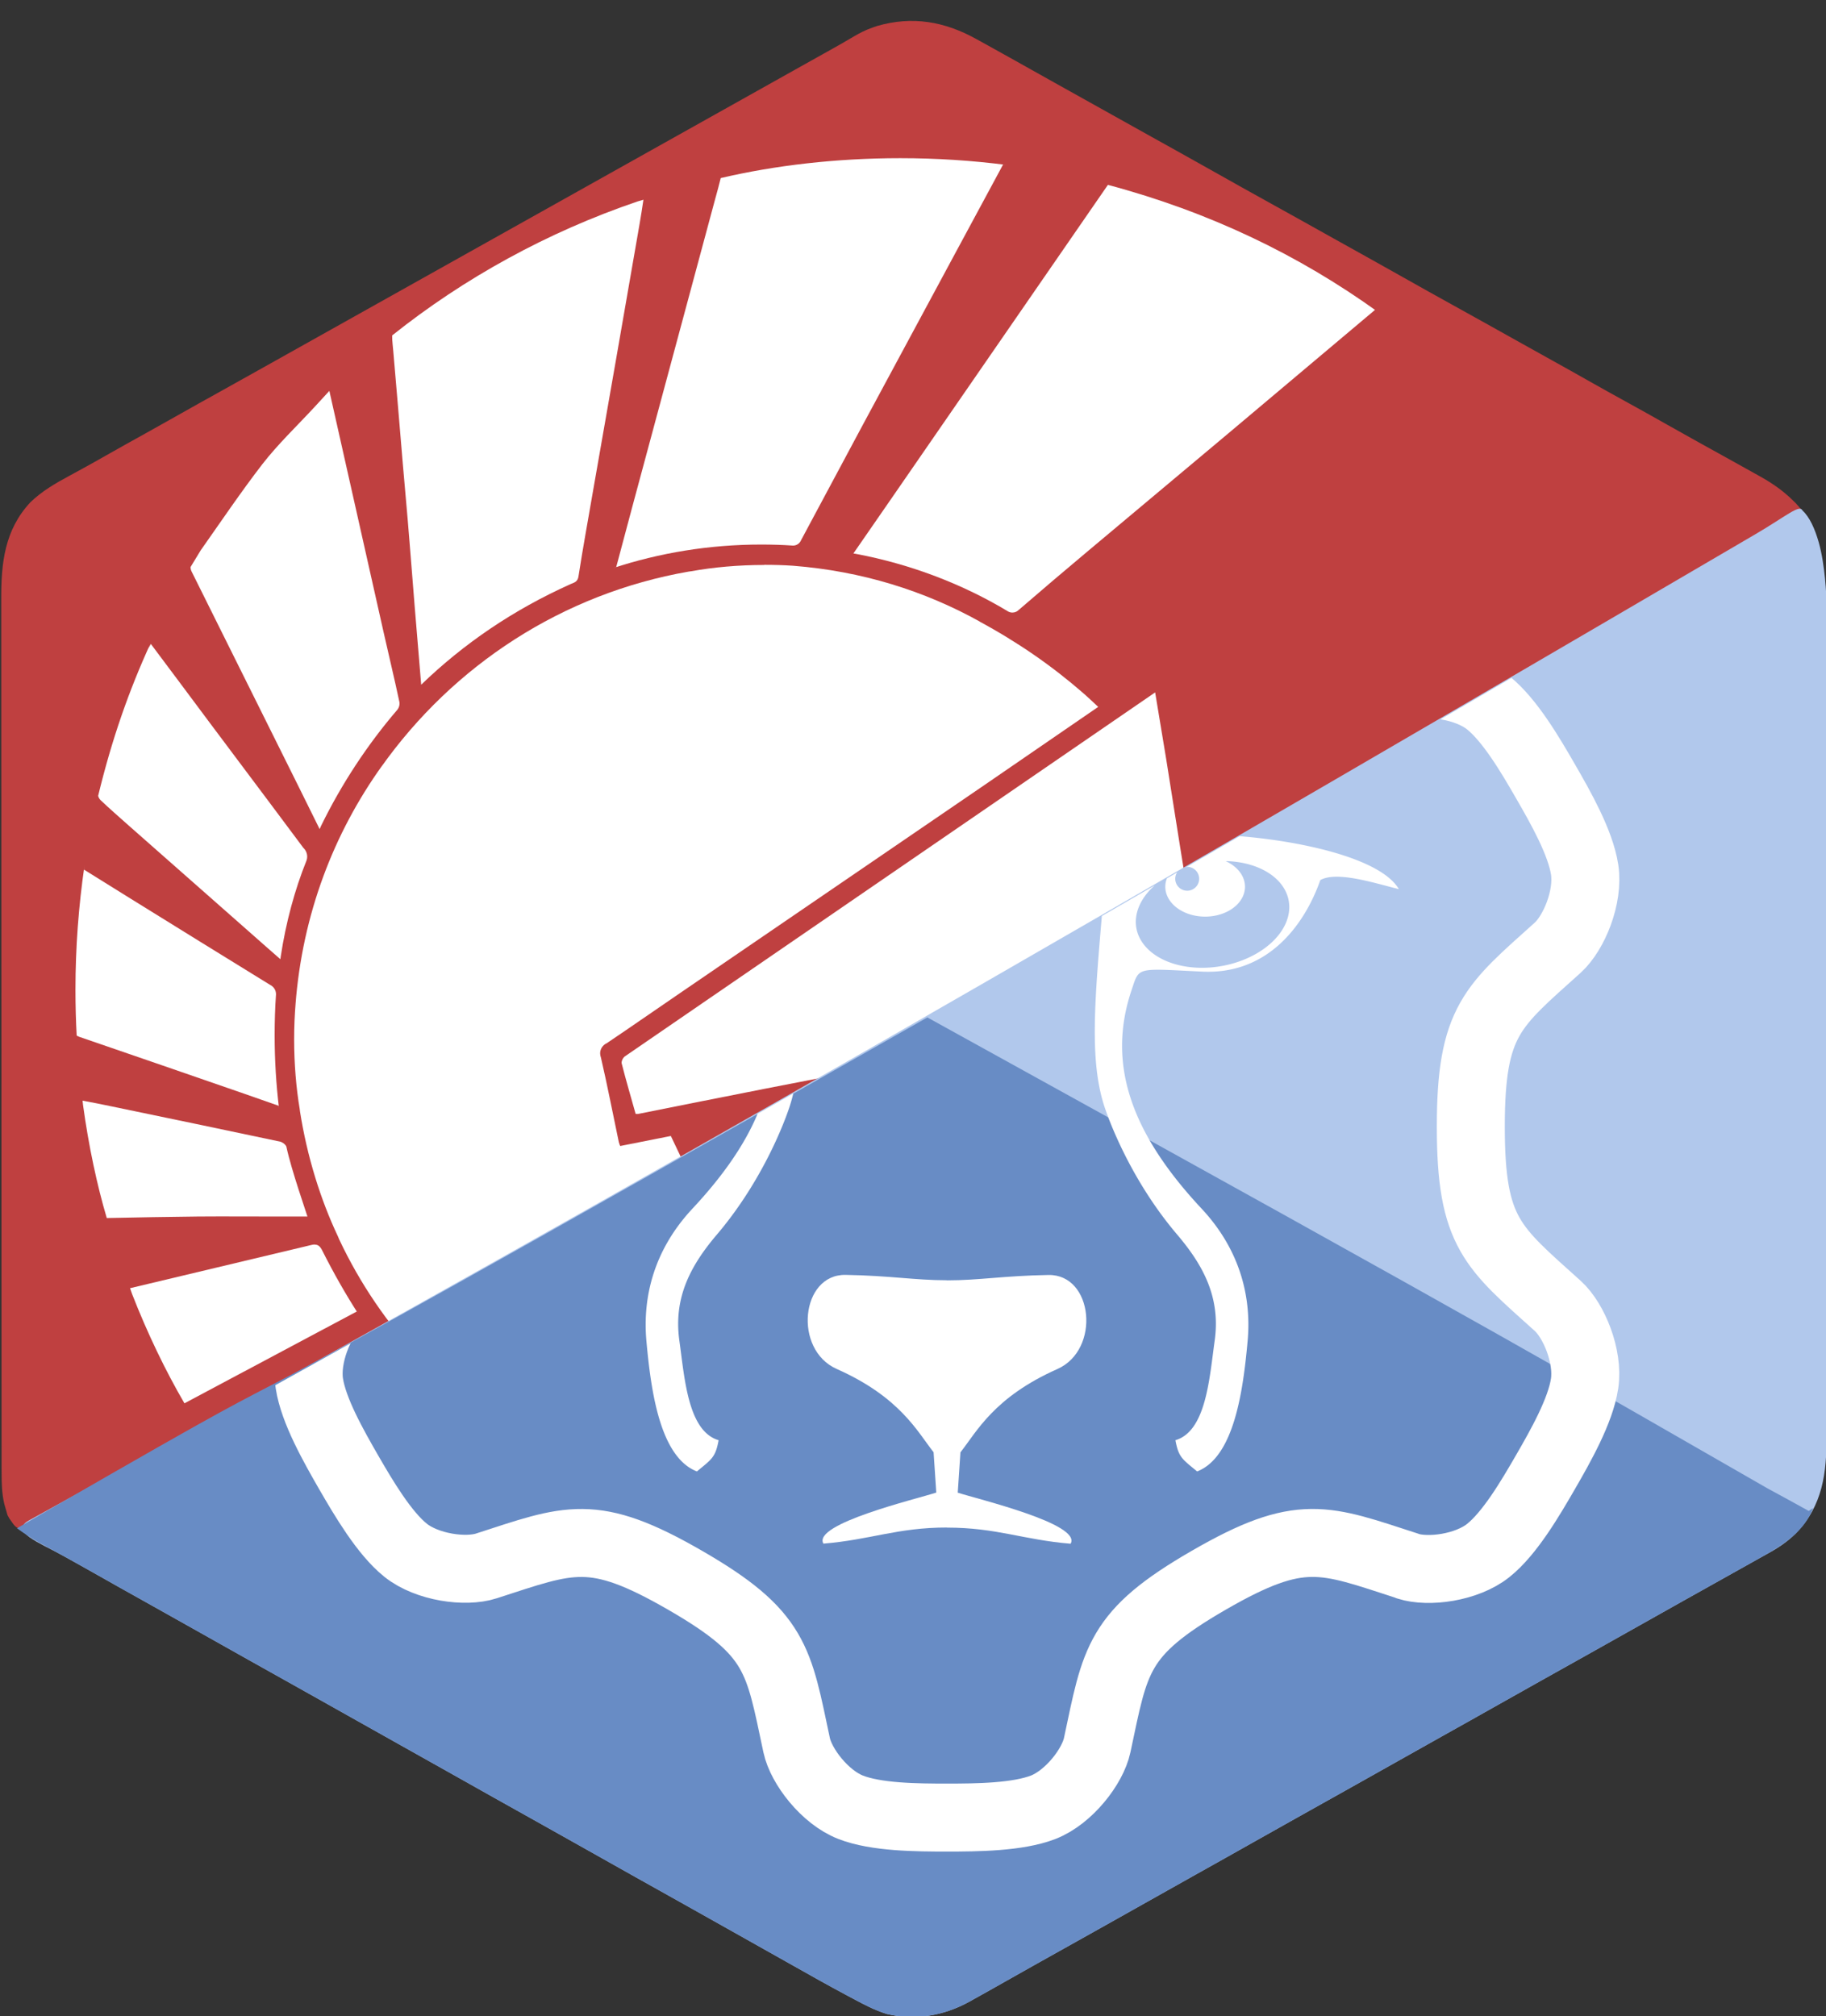
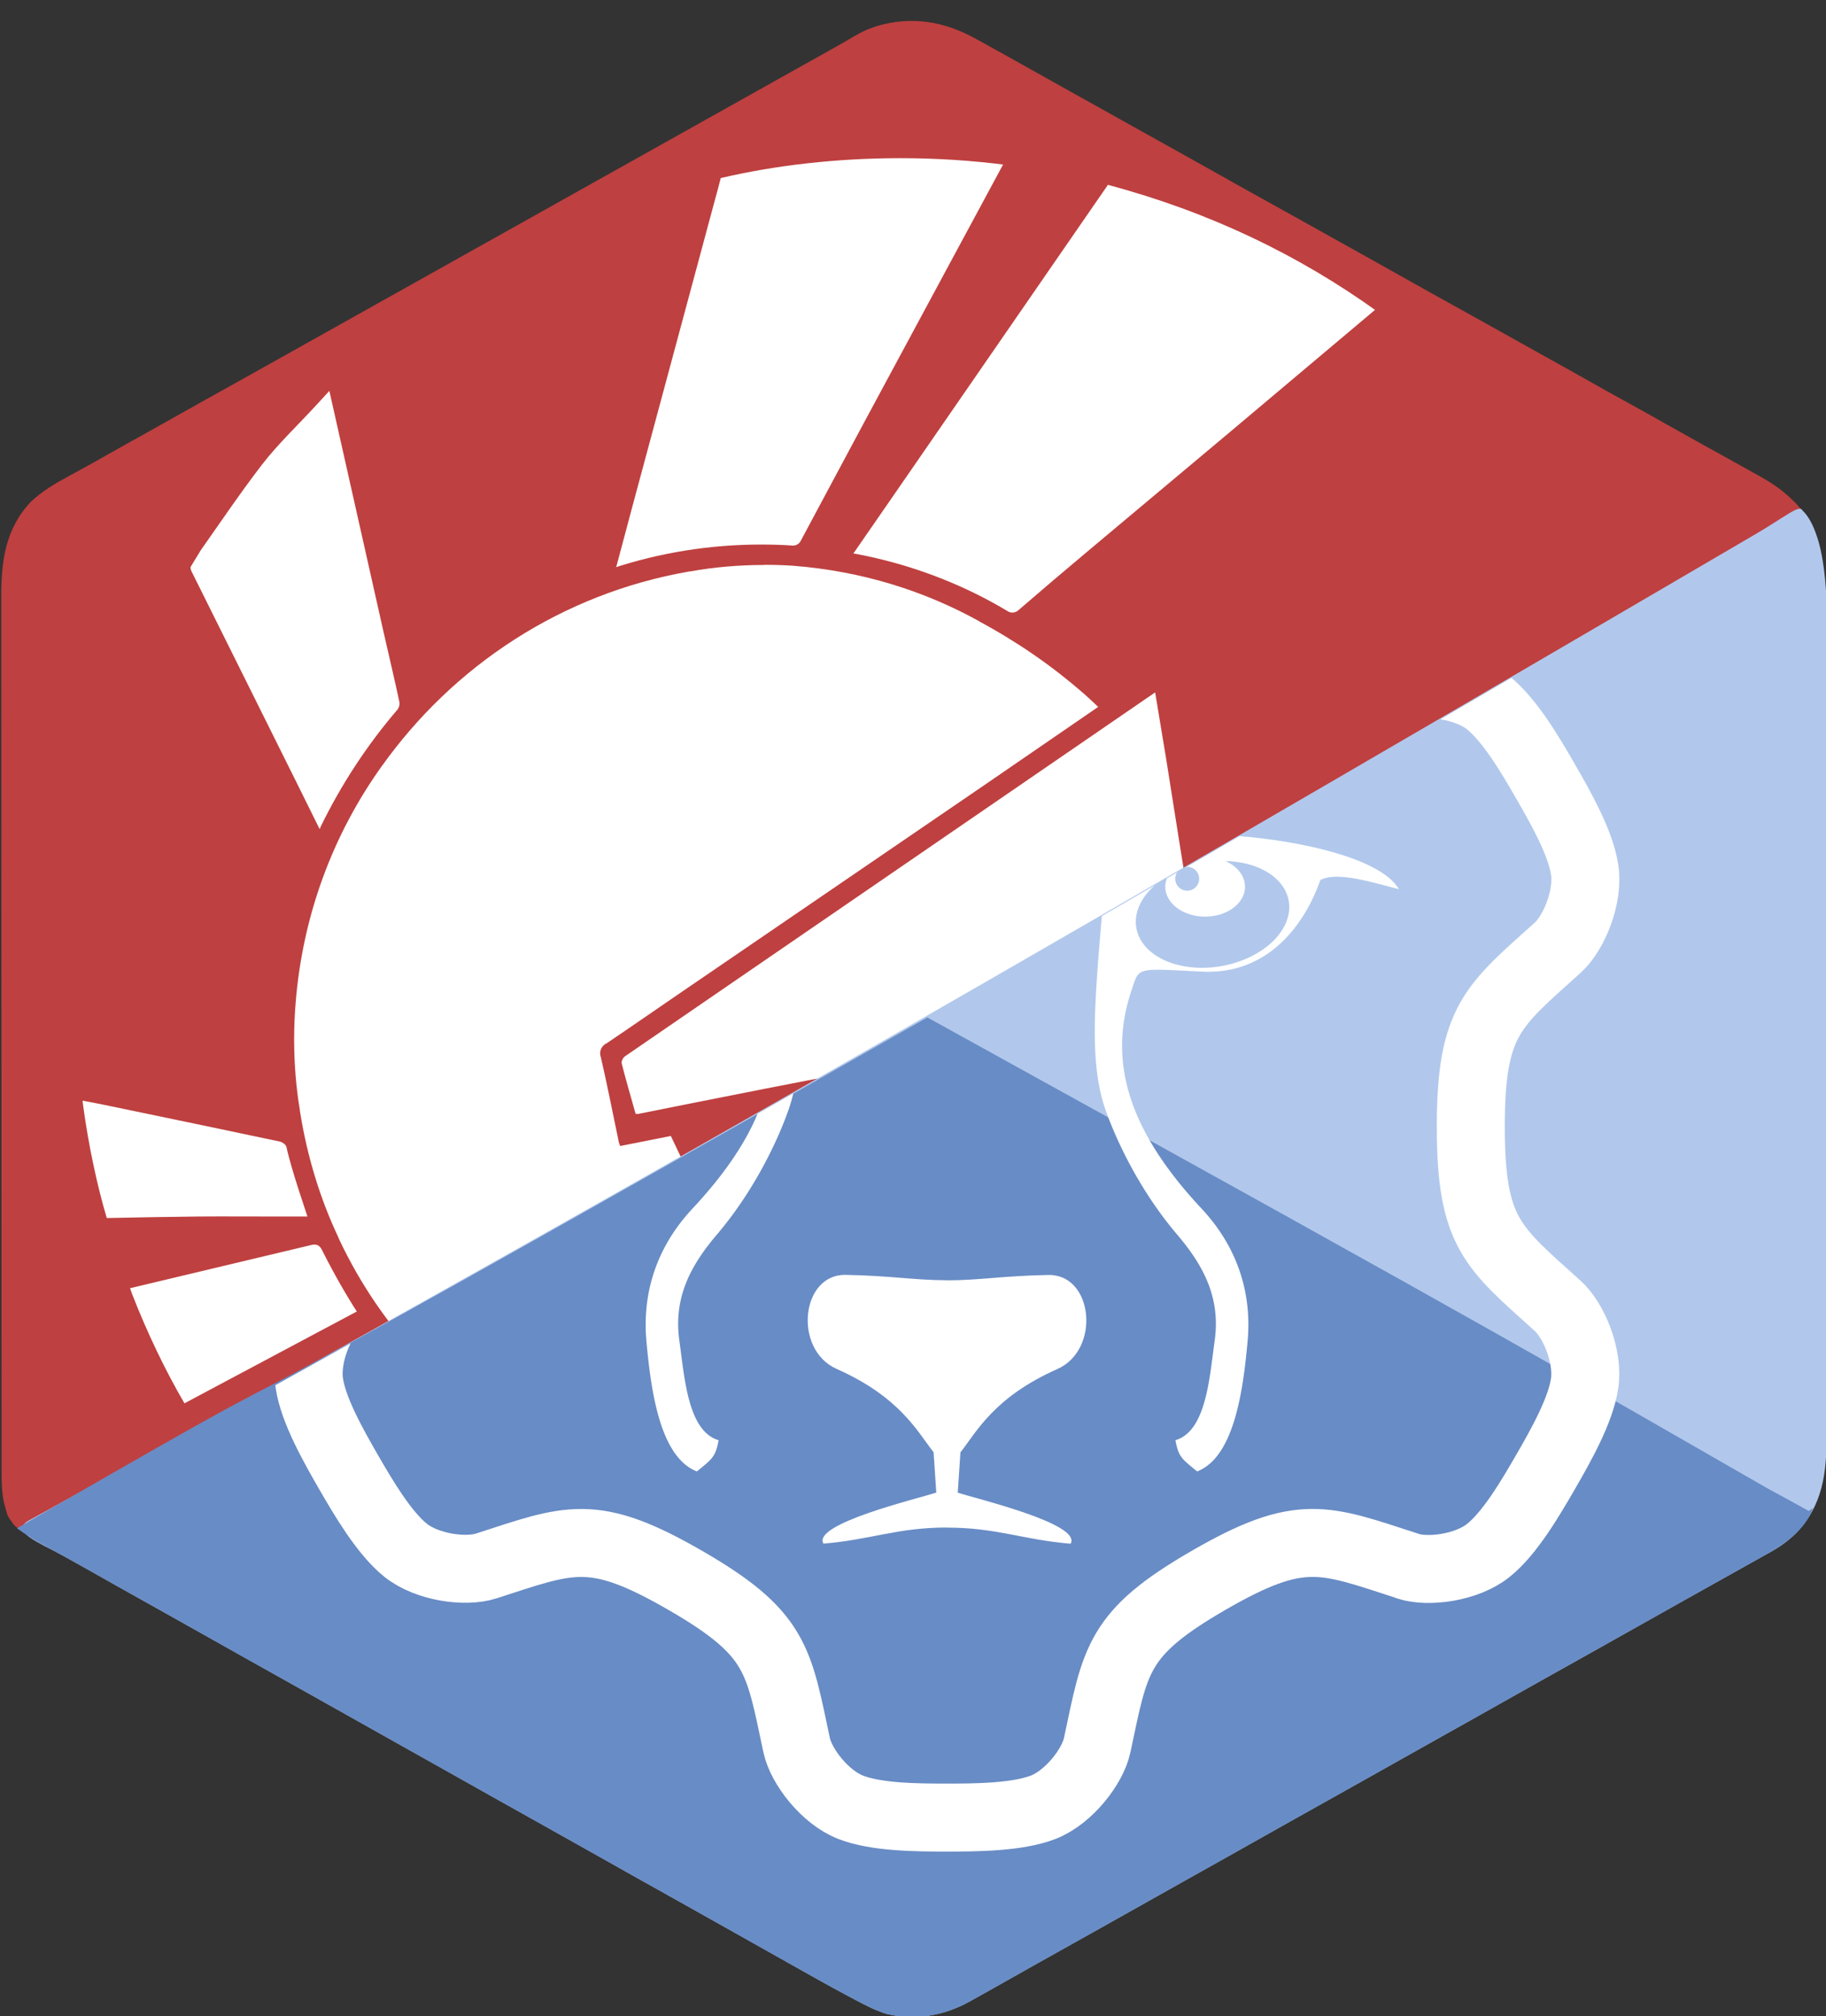
<svg xmlns="http://www.w3.org/2000/svg" xmlns:ns1="http://sodipodi.sourceforge.net/DTD/sodipodi-0.dtd" xmlns:ns2="http://www.inkscape.org/namespaces/inkscape" version="1.1" width="1269" height="1401" id="svg6" ns1:docname="lazdelphi.svg" ns2:version="1.3.2 (091e20e, 2023-11-25, custom)" ns2:export-filename="lazdelphi.png" ns2:export-xdpi="90" ns2:export-ydpi="90">
  <rect width="100%" height="100%" fill="#333333" stroke="none" />
  <defs id="defs6">
    <radialGradient id="a" cx="8" cy="8" gradientUnits="userSpaceOnUse" r="9" gradientTransform="matrix(62.991,0,0,62.991,-784.566,1012.683)">
      <stop offset="0" stop-color="#b3c9ec" id="stop2" />
      <stop offset="1" stop-color="#fff" id="stop4" />
    </radialGradient>
    <radialGradient id="b" cx="7.999" cy="8" gradientUnits="userSpaceOnUse" r="7.666" gradientTransform="matrix(62.991,0,0,62.991,-784.566,1012.683)">
      <stop offset="0" stop-color="#598bd4" id="stop7" />
      <stop offset=".565" stop-color="#9ab8e5" id="stop9" />
      <stop offset="1" stop-color="#fff" id="stop11" />
    </radialGradient>
    <clipPath clipPathUnits="userSpaceOnUse" id="clipPath68">
      <path d="m 313.205,1089.314 c 5.12,4.838 8.726,12.752 11.477,22.459 4.489,15.837 5.276,37.868 5.279,39.497 0.01,5.701 0.01,11.401 0.01,17.102 0,8.477 8e-4,16.955 0.01,25.432 0.015,16.023 0.017,32.047 0.014,48.07 0,12.375 -10e-5,24.75 0,37.125 6e-4,1.779 0,3.559 0,5.338 9e-4,2.682 0,5.363 0,8.044 0.01,24.923 0.013,49.846 0.01,74.77 l -5e-4,2.846 c -8e-4,4.76 0,9.519 0,14.279 l -5e-4,2.864 c -3e-4,1.911 -7e-4,3.823 0,5.734 0,29.742 0,59.484 0.021,89.226 0.021,33.433 0.031,66.865 0.027,100.298 -4e-4,3.566 -8e-4,7.133 0,10.699 l -3e-4,2.661 c -0.001,13.242 0.01,26.485 0.016,39.727 0.012,15.064 0.014,30.128 0.001,45.192 -0.01,8.424 0,16.848 0.01,25.272 0.01,5.635 0.01,11.27 -0.01,16.905 -0.01,3.205 -0.01,6.41 0,9.616 0.076,25.799 -2.585,48.508 -21.386,67.904 -5.964,5.885 -12.332,10.113 -19.663,14.1 -2.671,1.458 -5.32,2.951 -7.97,4.447 -5.35,3.017 -10.714,6.01 -16.081,8.998 -5.267,2.934 -10.527,5.883 -15.786,8.831 -6.272,3.513 -12.546,7.026 -18.82,10.535 -10.072,5.634 -20.136,11.28 -30.18,16.965 -11.095,6.28 -22.216,12.511 -33.343,18.734 -5.22,2.92 -10.439,5.843 -15.657,8.766 -6.273,3.513 -12.546,7.026 -18.82,10.535 -10.072,5.634 -20.136,11.28 -30.18,16.965 -13.196,7.469 -26.431,14.869 -39.666,22.27 -11.124,6.221 -22.242,12.451 -33.334,18.73 -11.095,6.28 -22.216,12.511 -33.343,18.734 -5.22,2.92 -10.439,5.843 -15.657,8.766 -6.273,3.513 -12.546,7.026 -18.82,10.535 -10.072,5.634 -20.136,11.28 -30.18,16.965 -13.196,7.469 -26.431,14.869 -39.666,22.27 -11.124,6.221 -22.242,12.451 -33.334,18.73 -11.095,6.28 -22.216,12.511 -33.343,18.734 -5.22,2.92 -10.439,5.843 -15.657,8.766 -6.273,3.513 -12.546,7.026 -18.82,10.535 -2.102,1.176 -4.203,2.351 -6.305,3.527 l -3.134,1.753 c -6.029,3.376 -12.047,6.77 -18.056,10.18 -4.723,2.678 -9.453,5.343 -14.185,8.004 l -2.961,1.667 c -2.924,1.641 -5.855,3.27 -8.789,4.895 l -2.632,1.481 c -17.721,9.752 -37.623,13.234 -57.493,8.457 -8.189,-2.575 -15.609,-6.433 -23.125,-10.5 -1.846,-0.985 -3.692,-1.969 -5.539,-2.953 -11.967,-6.409 -23.811,-13.025 -35.613,-19.73 -6.101,-3.466 -12.223,-6.893 -18.348,-10.316 -8.011,-4.48 -16.012,-8.978 -24,-13.5 -11.095,-6.28 -22.216,-12.511 -33.343,-18.734 -6.261,-3.502 -12.519,-7.008 -18.777,-10.514 -5.233,-2.93 -10.466,-5.86 -15.7,-8.788 -11.021,-6.165 -22.03,-12.352 -33.021,-18.573 -10.149,-5.741 -20.325,-11.434 -30.502,-17.126 -6.261,-3.502 -12.519,-7.008 -18.777,-10.514 -5.233,-2.93 -10.466,-5.86 -15.7,-8.788 -11.021,-6.165 -22.03,-12.352 -33.021,-18.573 -11.199,-6.335 -22.43,-12.612 -33.659,-18.892 -13.129,-7.342 -26.25,-14.698 -39.341,-22.108 -10.149,-5.741 -20.325,-11.434 -30.502,-17.126 -6.261,-3.502 -12.519,-7.008 -18.777,-10.514 -5.233,-2.93 -10.466,-5.86 -15.7,-8.788 -11.021,-6.165 -22.03,-12.352 -33.021,-18.573 -11.199,-6.335 -22.43,-12.612 -33.659,-18.892 -26.523,-14.832 -26.523,-14.832 -39.446,-22.163 -4.917,-2.788 -9.843,-5.557 -14.788,-8.294 l -3.115,-1.734 c -1.947,-1.084 -3.898,-2.162 -5.853,-3.233 -14.902,-8.32 -36.603,-16.326 -22.802,-23.932 374.109,-206.164 623.797,-348.129 1199.923,-685.389 20.905,-12.238 30.468,-20.748 32.603,-16.69 z" fill="#3847A9" id="path68" style="fill:#b1c8ec;fill-opacity:1" ns1:nodetypes="cscscssssssssssssssscscccccccscscscscscscscssscccccccccccccscccsccsccsccsccccssc" />
    </clipPath>
  </defs>
  <ns1:namedview id="namedview6" pagecolor="#ffffff" bordercolor="#666666" borderopacity="1.0" ns2:showpageshadow="2" ns2:pageopacity="0.0" ns2:pagecheckerboard="0" ns2:deskcolor="#d1d1d1" ns2:zoom="1.6574866" ns2:cx="1256.7221" ns2:cy="902.26975" ns2:window-width="1920" ns2:window-height="1017" ns2:window-x="-8" ns2:window-y="-8" ns2:window-maximized="1" ns2:current-layer="svg6" />
  <g id="g29" transform="translate(980.053,682.481)">
    <path d="m -301.797,-655.482 2.935,1.608 c 6.887,3.78 13.748,7.603 20.599,11.447 3.293,1.848 6.588,3.692 9.884,5.535 7.225,4.041 14.446,8.09 21.666,12.14 12.928,7.249 25.87,14.473 38.83,21.665 8.568,4.757 17.121,9.54 25.668,14.334 7.67,4.299 15.354,8.57 23.043,12.834 8.312,4.61 16.606,9.25 24.875,13.938 11.645,6.6 23.345,13.099 35.052,19.588 15.361,8.516 30.712,17.049 46.03,25.64 7.669,4.299 15.354,8.57 23.043,12.834 8.312,4.61 16.606,9.25 24.875,13.938 11.645,6.6 23.345,13.099 35.052,19.588 15.361,8.516 30.712,17.049 46.03,25.64 7.669,4.299 15.354,8.57 23.043,12.834 8.272,4.587 16.524,9.207 24.75,13.875 8.672,4.921 17.389,9.757 26.125,14.562 9.671,5.32 19.307,10.694 28.907,16.141 7.26,4.116 14.546,8.184 21.843,12.234 l 3.396,1.885 c 5.245,2.91 10.491,5.816 15.742,8.715 7.217,3.985 14.423,7.99 21.612,12.025 l 2.471,1.383 c 8.365,4.713 15.695,9.822 22.529,16.617 l 1.719,1.676 c 1.109,1.093 2.518,2.952 3.601,4.071 -1.296,3.889 -2.92,3.42 -6.48,5.335 l -3.307,1.803 -1.773,0.95 c -3.106,1.666 -6.195,3.362 -9.287,5.055 l -1.913,1.044 c -415.171,245.871 -780.049,453.589 -1211.98,691.964 -2.58,1.101 -2.806,1.629 -4.59,1.911 -2.691,-1.266 -4.701,-5.522 -5.47,-6.117 l -1.52,-2.693 c -0.487,-1.665 -0.964,-3.332 -1.438,-5 l -0.809,-2.812 c -1.744,-7.373 -1.899,-14.585 -1.885,-22.122 l -0.01,-3.288 c -0.01,-3.643 0,-7.286 0,-10.929 l -0.01,-7.906 c -0.01,-6.488 -0.01,-12.976 -0.01,-19.464 -9e-4,-7.772 -0.01,-15.545 -0.014,-23.317 -0.016,-18.785 -0.022,-37.569 -0.027,-56.354 0,-8.889 -0.01,-17.778 -0.01,-26.666 -0.013,-30.435 -0.024,-60.871 -0.027,-91.306 l -6e-4,-5.73 -7e-4,-5.744 c -4e-4,-3.841 -9e-4,-7.682 -0.001,-11.523 l -3e-4,-2.886 c 0,-30.876 -0.019,-61.752 -0.043,-92.628 -0.025,-32.654 -0.038,-65.309 -0.039,-97.963 -2e-4,-3.586 -4e-4,-7.172 -7e-4,-10.758 l -10e-5,-2.676 c 0,-14.197 -0.012,-28.394 -0.027,-42.59 -0.014,-14.275 -0.018,-28.55 -0.01,-42.826 0,-8.475 6e-4,-16.95 -0.015,-25.425 -0.01,-5.669 -0.01,-11.339 10e-4,-17.008 0,-3.225 0,-6.45 -0.01,-9.674 -0.08,-25.091 2.28,-48.007 20.235,-67.322 7.894,-7.659 17.331,-13.163 26.958,-18.332 1.187,-0.647 2.373,-1.295 3.559,-1.943 1.806,-0.988 3.613,-1.976 5.421,-2.96 5.606,-3.052 11.16,-6.191 16.708,-9.346 9.453,-5.362 18.948,-10.645 28.453,-15.914 7.201,-3.995 14.383,-8.024 21.547,-12.086 9.407,-5.333 18.851,-10.597 28.308,-15.842 10.717,-5.945 21.41,-11.931 32.099,-17.925 5.196,-2.913 10.395,-5.823 15.593,-8.734 2.083,-1.167 4.167,-2.333 6.25,-3.5 103.126,-57.75 206.251,-115.5 340.629,-190.752 2.073,-1.161 4.146,-2.322 6.218,-3.483 5.368,-3.007 10.738,-6.011 16.111,-9.011 l 3.352,-1.873 c 2.089,-1.168 4.179,-2.334 6.27,-3.5 5.026,-2.81 10.009,-5.671 14.957,-8.615 4.225,-2.471 8.212,-4.5 12.84,-6.078 l 3.258,-1.145 c 24.423,-7.042 46.76,-3.107 68.617,8.957 z" fill="#5c6bbe" id="path3" ns1:nodetypes="ccsccccccccccccccsccccccccccccccccccccccccccssscsssssssccccccccccccccccsccscccccc" style="fill:#bf4040;fill-opacity:1" />
    <g id="g46" transform="matrix(45.324,0,0,45.324,-1067.298,-712.882)" style="fill:#ffffff;fill-opacity:1">
      <path d="m 15.733,3.096 c 0.554,0 1.1,0.036 1.635,0.105 l -0.063,-0.007 -0.755,1.4 -1.395,2.59 -0.946,1.767 c -0.02,0.05 -0.068,0.085 -0.124,0.085 -0.006,0 -0.013,0 -0.019,-10e-4 h 0.001 c -0.141,-0.01 -0.306,-0.015 -0.471,-0.015 -0.794,0 -1.559,0.127 -2.274,0.362 l 0.051,-0.015 0.25,-0.937 1.268,-4.709 c 0.029,-0.106 0.059,-0.212 0.085,-0.32 0.826,-0.194 1.774,-0.305 2.748,-0.305 0.003,0 0.006,0 0.009,0 z" id="path45" style="fill:#ffffff;fill-opacity:1" />
      <path d="m 18.912,3.505 c 1.561,0.417 2.927,1.076 4.133,1.943 l -0.037,-0.026 -2.246,1.891 -2.139,1.793 c -0.36,0.302 -0.72,0.607 -1.076,0.915 -0.025,0.026 -0.06,0.042 -0.099,0.042 -0.027,0 -0.052,-0.008 -0.073,-0.021 h 0.001 c -0.681,-0.41 -1.475,-0.718 -2.321,-0.878 l -0.045,-0.007 0.579,-0.837 2.287,-3.313 q 0.519,-0.75 1.037,-1.502 z" id="path44" style="fill:#ffffff;fill-opacity:1" />
-       <path d="m 11.791,3.731 c -0.02,0.13 -0.037,0.251 -0.059,0.372 q -0.36,2.079 -0.725,4.158 c -0.075,0.44 -0.144,0.806 -0.212,1.247 -0.012,0.082 -0.064,0.095 -0.116,0.116 C 9.792,10.022 9.033,10.541 8.381,11.171 l 0.002,-0.002 -0.066,-0.794 c -0.025,-0.284 -0.046,-0.566 -0.069,-0.848 -0.024,-0.294 -0.046,-0.587 -0.071,-0.88 l -0.075,-0.856 -0.071,-0.847 -0.075,-0.878 c -0.006,-0.082 -0.019,-0.165 -0.018,-0.247 l 10e-4,-0.006 c 1.097,-0.875 2.375,-1.582 3.763,-2.054 l 0.089,-0.026 z" id="path43" style="fill:#ffffff;fill-opacity:1" />
      <path d="m 6.975,6.664 0.83,3.693 c 0.082,0.366 0.166,0.71 0.244,1.077 0.001,0.007 0.002,0.015 0.002,0.023 0,0.035 -0.012,0.068 -0.032,0.094 v 0 c -0.456,0.531 -0.854,1.133 -1.171,1.782 l -0.022,0.05 -0.346,-0.699 Q 5.674,11.063 4.868,9.444 c -0.013,-0.023 -0.021,-0.05 -0.022,-0.078 v 0 l 0.156,-0.257 c 0.311,-0.441 0.614,-0.891 0.943,-1.318 0.246,-0.317 0.541,-0.596 0.814,-0.892 z" id="path42" style="fill:#ffffff;fill-opacity:1" />
      <path d="m 13.645,9.331 c 0.146,0 0.292,0.004 0.439,0.014 1.054,0.082 2.021,0.385 2.877,0.863 l -0.036,-0.018 c 0.603,0.325 1.123,0.686 1.598,1.098 l -0.011,-0.009 c 0.084,0.071 0.162,0.147 0.252,0.23 l -1.728,1.187 -4.652,3.179 c -0.385,0.262 -0.769,0.531 -1.156,0.791 -0.06,0.027 -0.101,0.087 -0.101,0.155 0,0.021 0.004,0.042 0.011,0.061 v -0.001 c 0.1,0.432 0.184,0.867 0.275,1.3 0.007,0.025 0.014,0.045 0.023,0.065 l -0.002,-0.004 0.777,-0.154 1.551,3.257 c -0.185,-0.025 -0.352,-0.051 -0.521,-0.071 -0.356,-0.04 -0.712,-0.084 -1.07,-0.112 -0.261,-0.026 -0.564,-0.04 -0.87,-0.04 -0.027,0 -0.054,0 -0.081,0 h 0.004 c -0.029,-10e-4 -0.063,-10e-4 -0.097,-10e-4 -0.563,0 -1.106,0.088 -1.615,0.251 l 0.037,-0.01 c -0.318,0.098 -0.583,0.287 -0.775,0.536 l -0.003,0.004 c -0.136,-0.134 -0.274,-0.26 -0.4,-0.395 -0.504,-0.537 -0.927,-1.156 -1.246,-1.835 l -0.018,-0.043 c -0.268,-0.567 -0.473,-1.225 -0.582,-1.916 l -0.005,-0.041 c -0.054,-0.32 -0.085,-0.69 -0.085,-1.066 0,-0.188 0.008,-0.374 0.023,-0.558 l -0.002,0.024 c 0.106,-1.377 0.583,-2.625 1.331,-3.666 l -0.015,0.022 c 1.107,-1.559 2.778,-2.655 4.71,-2.993 l 0.044,-0.006 c 0.336,-0.061 0.723,-0.096 1.118,-0.096 v 0 z" id="path41" style="fill:#ffffff;fill-opacity:1" />
      <path d="m 11.908,10.312 c -0.033,0.014 -0.064,0.026 -0.095,0.041 -0.727,0.342 -1.353,0.739 -1.923,1.201 l 0.017,-0.014 c -0.69,0.544 -1.272,1.186 -1.735,1.912 l -0.018,0.031 c -0.507,0.8 -0.822,1.768 -0.857,2.806 v 0.009 c -10e-4,0.049 -0.002,0.106 -0.002,0.163 0,0.578 0.078,1.137 0.225,1.669 l -0.01,-0.044 c 0.244,0.905 0.585,1.697 1.021,2.426 l -0.024,-0.043 c 0.041,0.072 0.092,0.062 0.144,0.039 0.149,-0.07 0.294,-0.147 0.446,-0.225 l -0.05,-0.087 c -0.205,-0.359 -0.43,-0.707 -0.611,-1.077 -0.42,-0.797 -0.667,-1.742 -0.667,-2.744 0,-0.158 0.006,-0.314 0.018,-0.468 l -10e-4,0.02 c 0.038,-0.444 0.123,-0.855 0.251,-1.245 l -0.011,0.038 c 0.504,-1.395 1.362,-2.561 2.468,-3.424 l 0.017,-0.013 c 0.411,-0.342 0.868,-0.663 1.35,-0.946 l 0.048,-0.026 z" id="path40" style="fill:#ffffff;fill-opacity:1" />
-       <path d="m 4.238,10.544 0.434,0.58 c 0.632,0.85 1.272,1.697 1.904,2.546 0.036,0.034 0.059,0.082 0.059,0.135 0,0.024 -0.005,0.047 -0.013,0.068 v -10e-4 c -0.175,0.434 -0.314,0.941 -0.393,1.468 l -0.005,0.038 c -0.155,-0.136 -0.309,-0.27 -0.45,-0.396 l -1.877,-1.655 c -0.145,-0.129 -0.291,-0.256 -0.432,-0.39 -0.017,-0.018 -0.029,-0.04 -0.035,-0.064 v -10e-4 c 0.21,-0.869 0.475,-1.622 0.804,-2.339 l -0.033,0.079 z" id="path39" style="fill:#ffffff;fill-opacity:1" />
      <path d="m 19.637,11.287 0.169,1.02 c 0.071,0.441 0.139,0.882 0.21,1.325 l 0.241,1.49 c 0.045,0.271 0.087,0.544 0.134,0.816 0.012,0.071 0.004,0.107 -0.084,0.124 -0.987,0.191 -1.976,0.389 -2.964,0.582 q -1.85,0.364 -3.701,0.722 c -0.645,0.126 -1.287,0.256 -1.932,0.384 -0.005,0 -0.01,0.001 -0.015,0.001 -0.009,0 -0.017,-0.001 -0.025,-0.002 h 10e-4 c -0.072,-0.259 -0.149,-0.517 -0.215,-0.779 0,-0.04 0.019,-0.076 0.047,-0.1 v 0 z" id="path38" style="fill:#ffffff;fill-opacity:1" />
-       <path d="m 3.214,14.005 0.715,0.445 c 0.707,0.44 1.428,0.883 2.137,1.321 0.054,0.026 0.091,0.08 0.091,0.143 0,0.007 0,0.013 -0.001,0.02 v -10e-4 c -0.013,0.182 -0.02,0.395 -0.02,0.609 0,0.382 0.023,0.758 0.068,1.128 l -0.004,-0.044 -0.525,-0.184 c -0.846,-0.292 -1.691,-0.586 -2.537,-0.875 l -0.037,-0.017 c -0.012,-0.209 -0.019,-0.454 -0.019,-0.701 0,-0.651 0.048,-1.29 0.14,-1.916 l -0.009,0.071 z" id="path37" style="fill:#ffffff;fill-opacity:1" />
      <path d="m 3.192,17.547 c 0.146,0.027 0.287,0.054 0.427,0.084 0.87,0.181 1.733,0.359 2.602,0.544 0.037,0.009 0.094,0.052 0.097,0.086 0.075,0.35 0.311,1.023 0.321,1.062 h -0.501 c -0.392,0 -0.785,-0.003 -1.177,0 q -0.694,0.008 -1.39,0.023 h -0.009 c -0.149,-0.501 -0.279,-1.11 -0.364,-1.733 l -0.007,-0.066 z" id="path36" style="fill:#ffffff;fill-opacity:1" />
-       <path d="m 13.493,18.248 c 0.033,0.006 0.062,0.022 0.084,0.045 v 0 c 0.38,0.377 0.746,0.769 1.138,1.131 0.33,0.305 0.69,0.576 1.037,0.862 0.492,0.406 0.919,0.863 1.284,1.369 l 0.015,0.022 c 0.622,0.849 1.098,1.849 1.368,2.93 l 0.012,0.059 c 0.004,0.025 0.006,0.053 0.006,0.082 0,0.083 -0.017,0.162 -0.047,0.234 l 10e-4,-0.004 c -0.131,0.322 -0.343,0.589 -0.612,0.781 l -0.005,0.004 c -0.353,0.28 -0.758,0.518 -1.194,0.695 l -0.033,0.012 c -0.091,0.038 -0.125,0.019 -0.165,-0.07 q -0.68,-1.488 -1.37,-2.972 l -1.858,-4.028 -0.434,-0.937 -0.025,-0.065 c 0.267,-0.051 0.53,-0.104 0.792,-0.15 h 0.005 z" id="path35" style="fill:#ffffff;fill-opacity:1" />
      <path d="m 6.753,19.754 c 0.044,0 0.075,0.021 0.105,0.075 0.192,0.381 0.371,0.692 0.564,0.992 l -0.026,-0.042 -2.643,1.408 c -0.288,-0.494 -0.569,-1.075 -0.804,-1.679 l -0.03,-0.086 2.777,-0.662 c 0.017,-0.005 0.037,-0.007 0.057,-0.008 v 0 z" id="path34" style="fill:#ffffff;fill-opacity:1" />
      <path d="m 11.17,21.518 c 0.147,0 0.294,0.006 0.441,0.019 0.671,0.056 1.34,0.139 2.009,0.214 0.04,0.009 0.074,0.034 0.093,0.068 v 10e-4 q 0.407,0.879 0.807,1.762 c 0.006,0.013 0.009,0.028 0.009,0.044 0,0.016 -0.003,0.031 -0.01,0.044 v -0.001 l -0.746,1.347 c -0.521,-0.089 -1.03,-0.185 -1.542,-0.26 q -0.59,-0.087 -1.185,-0.135 c -0.405,-0.032 -0.811,-0.062 -1.216,-0.061 -0.044,-0.001 -0.096,-0.002 -0.148,-0.002 -0.662,0 -1.301,0.103 -1.899,0.295 l 0.044,-0.012 -0.056,0.017 0.381,-0.887 c 0.239,-0.557 0.485,-1.112 0.712,-1.675 0.075,-0.183 0.21,-0.328 0.379,-0.415 l 0.005,-0.002 c 0.276,-0.145 0.598,-0.247 0.938,-0.286 l 0.013,-10e-4 c 0.289,-0.045 0.625,-0.071 0.966,-0.074 h 0.002 z" id="path33" style="fill:#ffffff;fill-opacity:1" />
      <path d="m 11.195,21.856 c -0.596,0.016 -1.163,0.111 -1.7,0.274 l 0.045,-0.012 c -0.046,0.018 -0.082,0.052 -0.103,0.094 l -0.001,0.001 q -0.317,0.647 -0.625,1.298 c -0.064,0.13 -0.125,0.262 -0.187,0.394 l 0.029,0.025 c 0.005,-0.018 0.011,-0.035 0.019,-0.05 l -10e-4,10e-4 q 0.534,-0.75 1.071,-1.497 c 0.036,-0.046 0.084,-0.081 0.139,-0.099 l 0.002,-10e-4 c 0.57,-0.216 1.229,-0.342 1.918,-0.342 0.049,0 0.097,0.001 0.145,0.002 h -0.007 c -0.026,-0.009 -0.06,-0.018 -0.094,-0.026 l -0.007,-10e-4 c -0.188,-0.038 -0.405,-0.06 -0.627,-0.06 -0.006,0 -0.012,0 -0.018,0 h 10e-4 z" id="path1-6" style="fill:#ffffff;fill-opacity:1" />
    </g>
  </g>
  <path d="m 574.516,341.565 c 5.12,4.838 8.726,12.752 11.477,22.458 4.489,15.837 5.276,37.868 5.279,39.497 0.009,5.701 0.01,11.401 0.006,17.102 -0.005,8.477 8e-4,16.955 0.009,25.432 0.015,16.023 0.017,32.047 0.015,48.07 -0.002,12.375 -7e-5,24.75 0.004,37.125 6e-4,1.779 10e-4,3.559 0.002,5.338 9.1e-4,2.681 0.002,5.363 0.003,8.044 0.008,24.923 0.013,49.846 0.009,74.77 l -4.7e-4,2.846 c -8.1e-4,4.76 -0.002,9.519 -0.003,14.279 l -5.2e-4,2.864 c -3.4e-4,1.911 -6.9e-4,3.823 -0.001,5.734 -0.005,29.742 0.003,59.484 0.021,89.226 0.021,33.433 0.031,66.865 0.027,100.298 -4e-4,3.566 -7.6e-4,7.133 -10e-4,10.699 l -2.8e-4,2.661 c -10e-4,13.242 0.005,26.485 0.016,39.727 0.012,15.064 0.014,30.128 10e-4,45.192 -0.007,8.424 -0.005,16.848 0.009,25.272 0.008,5.635 0.006,11.27 -0.006,16.905 -0.006,3.205 -0.006,6.41 0.004,9.616 0.076,25.799 -2.585,48.508 -21.386,67.905 -5.964,5.885 -12.332,10.113 -19.663,14.1 -2.671,1.458 -5.32,2.951 -7.97,4.447 -5.35,3.017 -10.714,6.01 -16.081,8.998 -5.267,2.934 -10.526,5.883 -15.786,8.831 -6.272,3.513 -12.546,7.026 -18.82,10.535 -10.072,5.634 -20.136,11.28 -30.18,16.965 -11.095,6.28 -22.216,12.511 -33.343,18.734 -5.22,2.92 -10.439,5.843 -15.657,8.766 -6.273,3.513 -12.546,7.026 -18.82,10.535 -10.072,5.634 -20.136,11.28 -30.18,16.965 -13.196,7.469 -26.431,14.869 -39.666,22.27 -11.124,6.221 -22.242,12.451 -33.334,18.73 -11.095,6.28 -22.216,12.511 -33.343,18.734 -5.22,2.92 -10.439,5.843 -15.657,8.766 -6.273,3.513 -12.546,7.026 -18.82,10.535 -10.072,5.634 -20.136,11.28 -30.18,16.965 -13.196,7.469 -26.431,14.869 -39.666,22.27 -11.124,6.221 -22.242,12.451 -33.334,18.73 -11.095,6.28 -22.216,12.511 -33.343,18.734 -5.22,2.92 -10.439,5.843 -15.657,8.766 -6.273,3.513 -12.546,7.026 -18.82,10.535 -2.102,1.176 -4.203,2.351 -6.305,3.527 l -3.134,1.753 c -6.029,3.376 -12.047,6.77 -18.056,10.18 C 19.462,1364.674 14.733,1367.34 10,1370 l -2.961,1.667 c -2.924,1.641 -5.855,3.27 -8.789,4.895 l -2.632,1.481 c -17.721,9.752 -37.623,13.234 -57.493,8.457 -8.189,-2.575 -15.609,-6.433 -23.125,-10.5 -1.846,-0.985 -3.693,-1.969 -5.539,-2.953 -11.967,-6.409 -23.811,-13.024 -35.613,-19.73 -6.101,-3.466 -12.223,-6.893 -18.348,-10.316 -8.011,-4.48 -16.012,-8.978 -24,-13.5 -11.095,-6.28 -22.216,-12.511 -33.343,-18.734 -6.261,-3.502 -12.519,-7.008 -18.777,-10.514 -5.233,-2.93 -10.466,-5.86 -15.7,-8.788 -11.021,-6.165 -22.03,-12.352 -33.021,-18.573 -10.149,-5.741 -20.325,-11.434 -30.502,-17.126 -6.261,-3.502 -12.519,-7.008 -18.777,-10.514 -5.233,-2.93 -10.466,-5.86 -15.7,-8.788 -11.021,-6.165 -22.03,-12.352 -33.021,-18.573 C -378.539,1211.557 -389.77,1205.28 -401,1199 c -13.129,-7.342 -26.25,-14.698 -39.341,-22.108 -10.149,-5.741 -20.325,-11.434 -30.502,-17.126 -6.261,-3.502 -12.519,-7.008 -18.777,-10.514 -5.233,-2.93 -10.466,-5.86 -15.7,-8.788 -11.021,-6.165 -22.03,-12.352 -33.021,-18.573 C -549.539,1115.557 -560.77,1109.28 -572,1103 c -26.523,-14.832 -26.523,-14.832 -39.446,-22.163 -4.917,-2.788 -9.843,-5.557 -14.788,-8.294 l -3.115,-1.734 c -1.947,-1.084 -3.898,-2.162 -5.853,-3.233 -14.902,-8.32 -36.603,-16.326 -22.802,-23.932 374.103,-206.164 623.791,-348.129 1199.917,-685.389 20.905,-12.238 30.468,-20.748 32.603,-16.69 z" fill="#3847A9" id="path1" transform="translate(678,13)" style="fill:#b1c8ec;fill-opacity:1" ns1:nodetypes="cscscssssssssssssssscscccccccscscscscscscscssscccccccccccccscccsccsccsccsccccssc" />
  <path d="m 417.497,-218.955 c 414.865,228.975 446.965,248.829 583.882,327.293 9.57,5.166 19.1,10.405 28.621,15.662 l 3,-2 c -5.627,15.5 -20.213,25.349 -34,33 -1.882,1.06 -3.764,2.122 -5.645,3.184 -5.347,3.012 -10.707,6.001 -16.069,8.986 -5.267,2.934 -10.526,5.883 -15.786,8.831 -6.272,3.513 -12.546,7.026 -18.82,10.535 -10.072,5.634 -20.136,11.28 -30.18,16.965 -11.095,6.28 -22.216,12.511 -33.343,18.734 -5.22,2.92 -10.439,5.843 -15.657,8.766 -6.273,3.513 -12.546,7.026 -18.82,10.535 -10.072,5.634 -20.136,11.28 -30.18,16.965 -13.196,7.469 -26.431,14.869 -39.666,22.271 -11.124,6.221 -22.242,12.451 -33.334,18.729 -11.095,6.28 -22.216,12.511 -33.343,18.734 -5.22,2.92 -10.439,5.843 -15.657,8.766 -6.273,3.513 -12.546,7.026 -18.82,10.535 -10.072,5.634 -20.136,11.28 -30.18,16.965 -13.196,7.469 -26.431,14.869 -39.666,22.271 -11.124,6.221 -22.242,12.451 -33.334,18.729 -11.095,6.28 -22.216,12.511 -33.343,18.734 -5.22,2.92 -10.439,5.843 -15.657,8.766 -6.273,3.513 -12.546,7.026 -18.82,10.535 -2.102,1.176 -4.203,2.351 -6.305,3.527 l -3.134,1.753 c -6.029,3.376 -12.047,6.77 -18.056,10.18 C 470.462,451.674 465.733,454.34 461,457 l -2.961,1.667 c -2.924,1.641 -5.855,3.27 -8.789,4.895 l -2.632,1.481 C 428.897,474.796 408.995,478.277 389.125,473.5 380.936,470.925 373.516,467.067 366,463 c -1.846,-0.985 -3.693,-1.969 -5.539,-2.953 C 348.494,453.638 336.65,447.022 324.848,440.316 318.747,436.851 312.625,433.423 306.5,430 c -8.011,-4.48 -16.012,-8.978 -24,-13.5 -11.095,-6.28 -22.216,-12.511 -33.343,-18.734 -6.261,-3.502 -12.519,-7.008 -18.777,-10.514 -5.233,-2.931 -10.466,-5.86 -15.7,-8.788 -11.021,-6.165 -22.03,-12.352 -33.021,-18.573 -10.149,-5.741 -20.325,-11.434 -30.502,-17.126 -6.261,-3.502 -12.519,-7.008 -18.777,-10.514 -5.233,-2.931 -10.466,-5.86 -15.7,-8.788 C 105.658,317.299 94.65,311.113 83.659,304.892 72.461,298.557 61.23,292.28 50,286 36.871,278.658 23.75,271.302 10.659,263.892 0.51,258.151 -9.666,252.458 -19.843,246.766 c -6.261,-3.502 -12.519,-7.008 -18.777,-10.514 -5.233,-2.931 -10.466,-5.86 -15.7,-8.788 C -65.342,221.299 -76.35,215.113 -87.341,208.892 -98.539,202.557 -109.77,196.28 -121,190 c -26.523,-14.832 -26.523,-14.832 -39.446,-22.163 -4.917,-2.788 -9.843,-5.557 -14.788,-8.294 l -3.115,-1.734 c -1.947,-1.084 -3.898,-2.162 -5.853,-3.233 -14.229,-7.944 -19.279,-10.02 -30.983,-18.532 7.215,-4.122 11.133,-6.464 21.578,-12.538 266.574,-153.775 -22.344,18.234 611.103,-342.461 z" fill="#283593" transform="translate(227,926)" id="path4" ns1:nodetypes="cccccccccscscscscscscscssscccccccccccccscccsccsccsccsccccccc" style="fill:#688cc5;fill-opacity:1" />
  <g id="g10" transform="translate(938.771,-733.641)" clip-path="url(#clipPath68)">
    <g id="g6" transform="matrix(62.991,0,0,62.991,-784.566,1012.683)" style="stroke:#ffffff;stroke-opacity:1">
      <path d="m 13.082,12.848 c 0.228,0.074 0.653,0.017 0.89,-0.173 0.238,-0.19 0.464,-0.576 0.63,-0.863 0.166,-0.287 0.387,-0.677 0.432,-0.977 0.046,-0.301 -0.118,-0.697 -0.295,-0.857 -0.719,-0.649 -0.96,-0.802 -0.96,-1.977 -1.85e-4,-1.175 0.241,-1.329 0.96,-1.977 C 14.917,5.862 15.081,5.466 15.035,5.165 14.989,4.864 14.768,4.475 14.602,4.188 14.437,3.901 14.21,3.515 13.972,3.324 13.735,3.134 13.31,3.078 13.082,3.152 12.161,3.45 11.907,3.582 10.889,2.994 9.872,2.407 9.859,2.121 9.657,1.174 9.607,0.94 9.346,0.6 9.062,0.49 8.779,0.379 8.331,0.375 8,0.375 c -0.332,0 -0.779,0.004 -1.063,0.114 C 6.653,0.6 6.392,0.94 6.342,1.174 6.14,2.121 6.127,2.407 5.11,2.994 4.092,3.582 3.838,3.45 2.917,3.152 2.689,3.078 2.264,3.134 2.027,3.324 1.789,3.515 1.562,3.901 1.397,4.188 1.231,4.475 1.01,4.864 0.964,5.165 0.918,5.466 1.082,5.862 1.26,6.022 c 0.719,0.649 0.96,0.802 0.96,1.977 2.083e-4,1.175 -0.241,1.329 -0.96,1.977 -0.178,0.161 -0.341,0.557 -0.295,0.857 0.046,0.301 0.267,0.69 0.432,0.977 0.166,0.287 0.393,0.673 0.63,0.863 0.238,0.19 0.662,0.247 0.89,0.173 0.921,-0.298 1.175,-0.43 2.192,0.157 1.018,0.587 1.03,0.873 1.232,1.82 0.05,0.234 0.311,0.574 0.595,0.685 0.283,0.111 0.731,0.114 1.063,0.114 0.332,2e-6 0.779,-0.004 1.063,-0.114 0.283,-0.111 0.545,-0.45 0.595,-0.685 0.202,-0.947 0.215,-1.233 1.232,-1.82 1.018,-0.588 1.271,-0.455 2.192,-0.157 z" fill="none" stroke="#223a54" stroke-linejoin="round" stroke-width="0.75" id="path18" style="stroke:#ffffff;stroke-opacity:1" />
    </g>
    <path id="path22" style="fill:#ffffff;fill-opacity:1;stroke-width:19.619" d="m -460.709,1313.719 0.002,0.01 c -41.889,0 -118.888,12.059 -133.938,37.809 17.62,-4.402 43.076,-12.67 54.586,-6.299 10.671,30.381 35.842,65.865 82.109,63.615 46.267,-2.25 43.553,-3.471 49.012,12.682 16.524,48.894 2.946,96.882 -48.551,151.967 -26.635,28.491 -34.831,61.174 -32.051,91.992 3.187,35.322 9.551,80.755 35.086,90.693 10.478,-8.661 12.877,-9.776 15.1,-21.699 -21.331,-6.289 -23.618,-42.908 -27.289,-69.227 -4.209,-30.177 8.101,-52.523 26.158,-73.769 28.807,-33.898 44.593,-71.504 50.127,-87.834 11.059,-32.636 7.125,-75.036 1.49,-140.824 -3.332,-38.889 -33.008,-49.111 -71.842,-49.111 z m -14.6,18.35 a 53.783,36.431 10.157 0 1 0.918,0.049 27.697,20.772 0 0 0 -13.359,17.746 27.697,20.772 0 0 0 27.695,20.771 27.697,20.772 0 0 0 27.697,-20.771 27.697,20.772 0 0 0 -1.92,-7.596 53.783,36.431 10.157 0 1 22.275,34.531 53.783,36.431 10.157 0 1 -56.979,28.598 53.783,36.431 10.157 0 1 -49.41,-43.977 53.783,36.431 10.157 0 1 43.082,-29.352 z m 2.789,3.941 a 8.309,8.309 0 0 1 8.309,8.31 8.309,8.309 0 0 1 -8.309,8.309 8.309,8.309 0 0 1 -8.311,-8.309 8.309,8.309 0 0 1 8.311,-8.31 z" />
-     <path d="m -280.636,1225.342 -9.808,88.282 9.808,68.667 9.81,-68.667 z" id="path24" style="fill:#ffffff;fill-opacity:1;stroke:none;stroke-width:19.619;stroke-opacity:1" />
    <path id="path26" style="fill:#ffffff;fill-opacity:1;stroke-width:19.619" d="m -100.545,1313.719 c -38.834,0 -68.51,10.222 -71.842,49.111 -5.635,65.788 -9.569,108.188 1.49,140.824 5.534,16.33 21.32,53.936 50.127,87.834 18.057,21.246 30.367,43.592 26.158,73.769 -3.67,26.318 -5.958,62.938 -27.289,69.227 2.223,11.924 4.622,13.038 15.1,21.699 25.535,-9.939 31.899,-55.371 35.086,-90.693 2.78,-30.818 -5.416,-63.501 -32.051,-91.992 -51.497,-55.084 -65.075,-103.073 -48.551,-151.967 5.458,-16.153 2.745,-14.932 49.012,-12.682 46.267,2.25 71.439,-33.234 82.109,-63.615 11.51,-6.372 36.968,1.897 54.588,6.299 -15.05,-25.75 -92.05,-37.809 -133.939,-37.809 z m 14.557,18.336 a 36.431,53.783 79.843 0 1 43.082,29.352 36.431,53.783 79.843 0 1 -49.41,43.977 36.431,53.783 79.843 0 1 -56.979,-28.598 36.431,53.783 79.843 0 1 22.33,-34.57 27.697,20.772 0 0 0 -1.969,7.641 27.697,20.772 0 0 0 27.697,20.773 27.697,20.772 0 0 0 27.695,-20.773 27.697,20.772 0 0 0 -13.373,-17.75 36.431,53.783 79.843 0 1 0.926,-0.051 z m -27.473,3.965 a 8.309,8.309 0 0 1 8.061,8.301 8.309,8.309 0 0 1 -8.309,8.309 8.309,8.309 0 0 1 -8.311,-8.309 8.309,8.309 0 0 1 2.102,-5.471 36.431,53.783 79.843 0 1 6.457,-2.83 z" />
    <path id="path25" style="fill:#ffffff;fill-opacity:1;stroke-width:19.61" d="m -351.137,1619.596 c -31.143,-0.529 -36.415,51.938 -6.179,65.366 43.98,19.532 56.002,43.458 67.356,57.898 l 1.865,28.015 c -13.675,4.459 -86.338,21.71 -78.444,35.484 33.086,-2.746 51.385,-11.202 85.906,-11.203 v 0.063 c 34.52,0 52.82,8.458 85.906,11.203 7.894,-13.774 -64.769,-31.025 -78.444,-35.484 l 1.865,-28.015 c 11.354,-14.44 23.375,-38.366 67.356,-57.898 30.238,-13.429 24.967,-65.897 -6.179,-65.367 -31.139,0.529 -48.1,3.733 -70.508,3.734 v -0.063 c -22.408,-8e-4 -39.369,-3.204 -70.509,-3.734 z" />
  </g>
</svg>